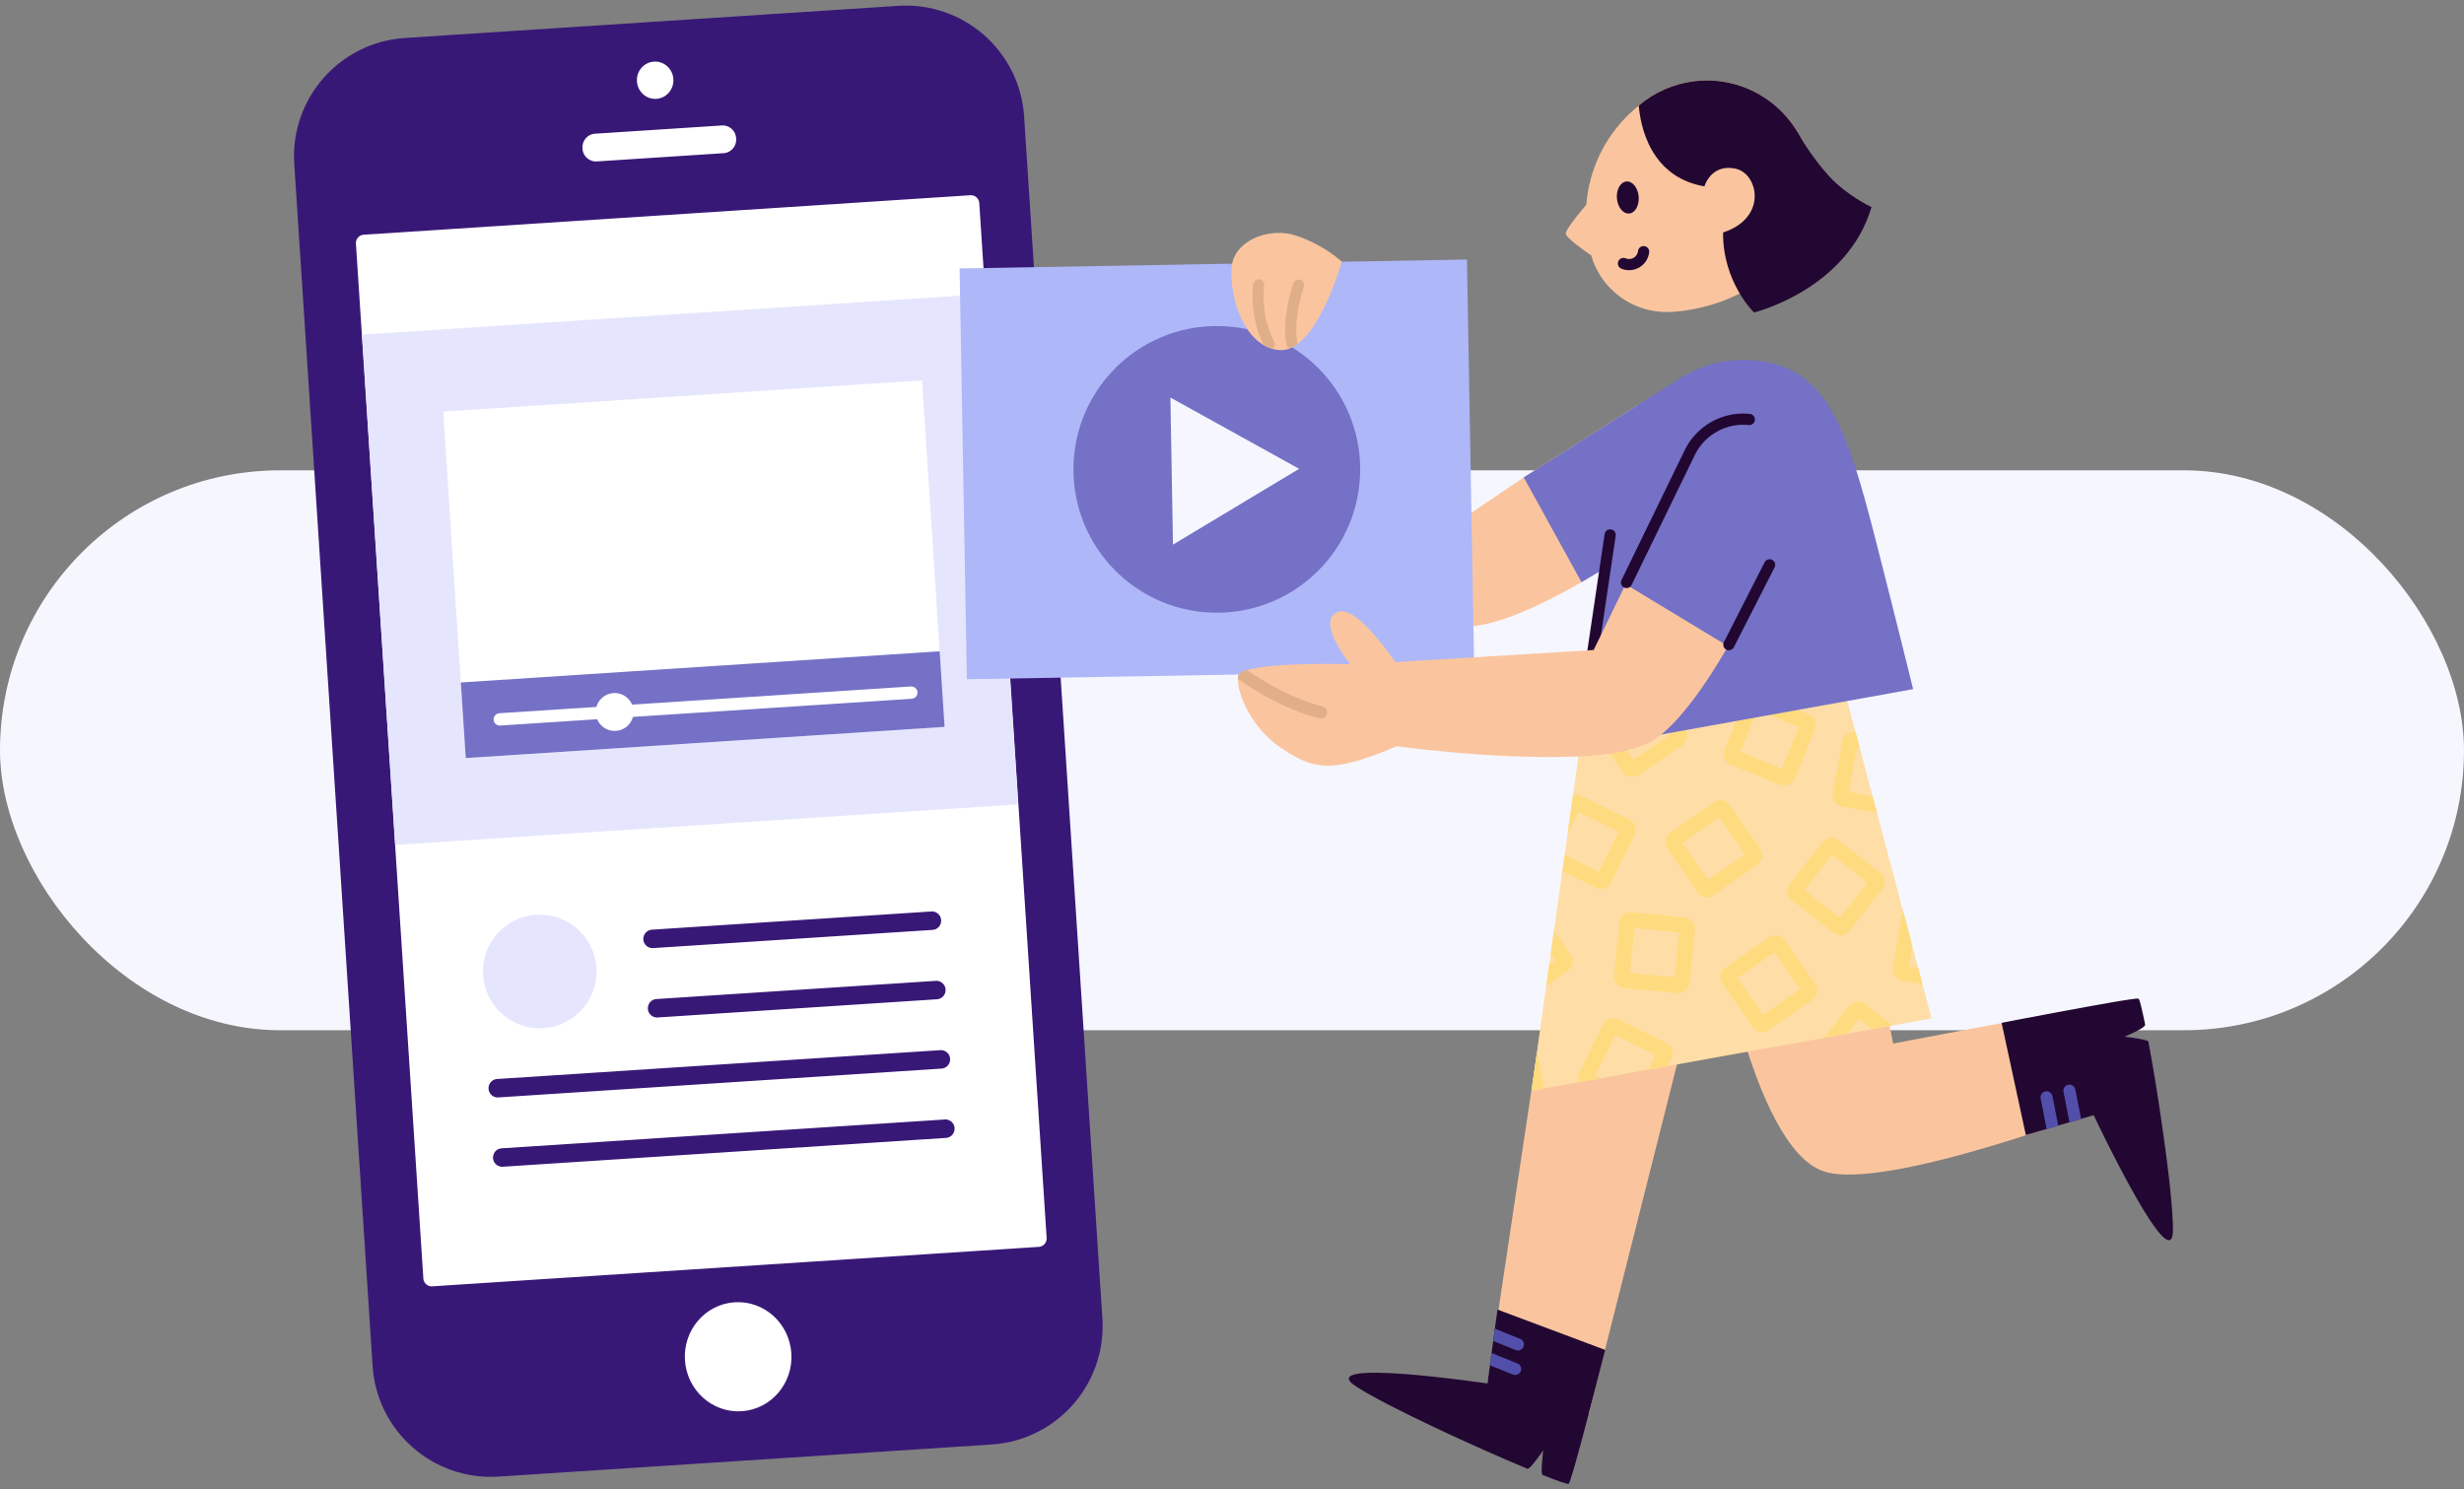
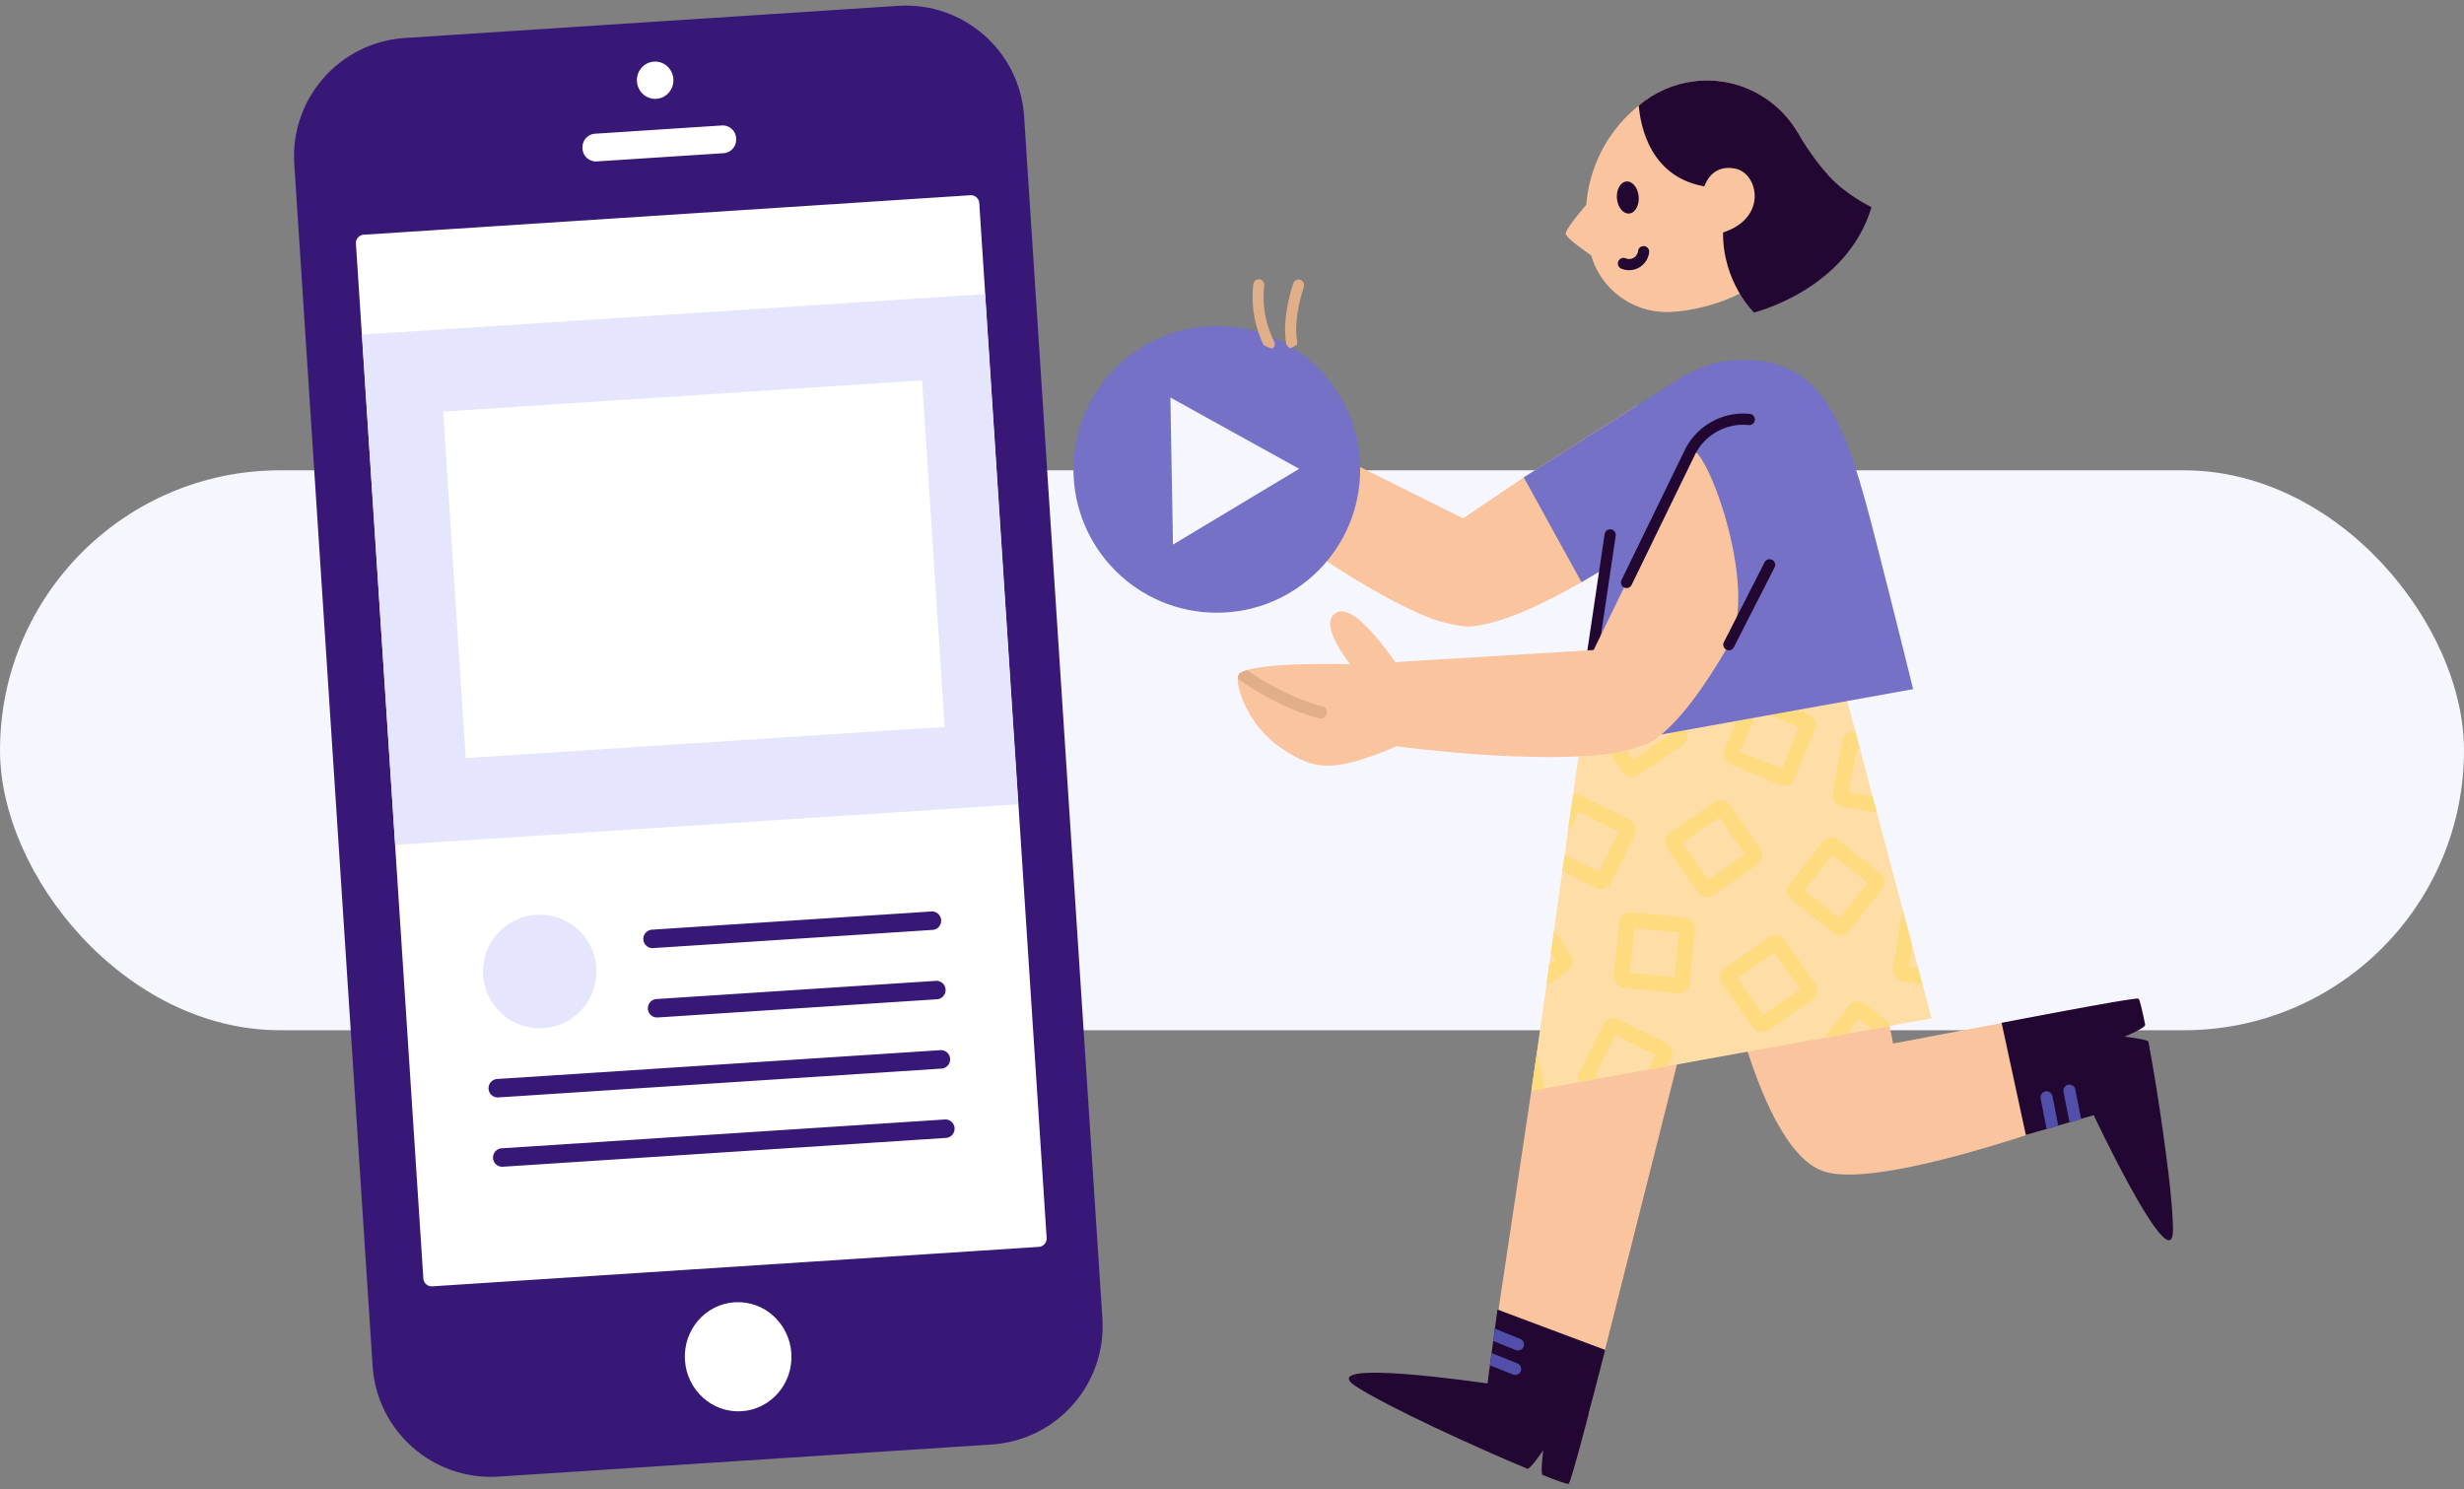
<svg xmlns="http://www.w3.org/2000/svg" fill="none" viewBox="0 0 440 266">
  <rect x="0" y="0" width="440" height="266" fill="#808080" stroke="none" />
  <g clip-path="url(#a)">
    <rect width="440" height="100" y="84" fill="#F6F6FF" rx="50" />
    <path fill="#381877" d="m177.17 257.98-88.25 5.75c-11.6.69-21.59-8.1-22.38-19.7l-14-214.86c-.69-11.58 8.07-21.56 19.65-22.38l88.25-5.75c11.6-.72 21.62 8.05 22.43 19.64l13.99 214.86c.72 11.62-8.08 21.65-19.69 22.44Z" />
    <path fill="#fff" d="M132.446 252.045c5.246-.341 9.217-4.974 8.867-10.347-.349-5.374-4.886-9.453-10.132-9.112-5.247.341-9.217 4.974-8.868 10.347.35 5.373 4.886 9.453 10.133 9.112ZM117.144 16.654c1.245-.081 2.187-1.188 2.104-2.472-.084-1.284-1.161-2.26-2.407-2.179-1.245.081-2.187 1.188-2.104 2.472.084 1.284 1.161 2.26 2.407 2.179Z" />
    <path fill="#fff" fill-rule="evenodd" d="M116.906 13.001c-.666.044-1.22.647-1.171 1.41.05.761.678 1.288 1.344 1.245.666-.044 1.221-.647 1.171-1.41-.05-.761-.678-1.288-1.344-1.245Zm-3.167 1.539c-.117-1.806 1.212-3.416 3.038-3.534 1.825-.12 3.351 1.305 3.469 3.11.117 1.807-1.212 3.417-3.037 3.535-1.825.12-3.352-1.305-3.47-3.111Z" clip-rule="evenodd" />
    <path fill="#fff" d="m129.2 27.36-22.61 1.47c-1.33.09-2.49-.92-2.57-2.26v-.12a2.41 2.41 0 0 1 2.25-2.57l22.61-1.47c1.33-.09 2.49.92 2.57 2.26v.12a2.41 2.41 0 0 1-2.25 2.57Zm56.32 195.33-108.33 7.05c-.82.05-1.53-.57-1.59-1.39L63.56 43.53c-.06-.83.56-1.55 1.39-1.61l108.33-7.05c.82-.05 1.53.57 1.59 1.39L186.9 221.1c.05.82-.57 1.53-1.39 1.59h.01Z" />
    <path fill="#E5E6FD" d="m70.53 150.9 111.29-7.24-5.93-91.14-111.25 7.24 5.93 91.14" />
    <path fill="#fff" d="m164.65 67.94-85.51 5.57 4.03 61.88 85.51-5.57-4.03-61.88Z" />
-     <path fill="#7471C6" d="m167.8 116.32-85.51 5.57.88 13.5 85.51-5.57-.88-13.5Z" />
    <path fill="#fff" d="M89.26 129.59c-.29 0-.57-.1-.78-.31-.21-.2-.33-.48-.34-.77 0-.29.1-.57.31-.79.21-.22.48-.33.77-.34l73.46-4.78c.14 0 .29.01.42.06.14.05.26.12.37.22.11.1.2.21.26.34.06.13.1.27.11.41 0 .14-.01.29-.06.43-.05.14-.12.26-.22.37-.1.11-.21.2-.34.26-.13.06-.27.1-.41.11l-73.45 4.78h-.09l-.01.01Z" />
    <path fill="#fff" d="M109.69 130.54c1.87.04 3.41-1.45 3.45-3.31a3.39 3.39 0 0 0-3.31-3.45 3.39 3.39 0 0 0-3.45 3.31 3.39 3.39 0 0 0 3.31 3.45Z" />
    <path fill="#381877" d="M116.49 169.33c-.43 0-.83-.18-1.13-.48-.3-.3-.48-.71-.48-1.13 0-.43.15-.84.44-1.15.29-.31.69-.5 1.11-.53l49.89-3.25c.43-.03.86.12 1.19.41.33.29.53.69.55 1.13.03.44-.12.86-.4 1.19-.28.33-.69.53-1.13.56l-49.89 3.25h-.15Zm.809 12.39a1.64 1.64 0 0 1-1.61-1.61c0-.42.15-.84.43-1.15.29-.31.68-.5 1.1-.53l49.89-3.25c.44-.03.86.12 1.19.41.33.29.53.69.55 1.13a1.644 1.644 0 0 1-1.53 1.75l-49.89 3.25h-.14.01ZM88.85 196a1.64 1.64 0 0 1-1.61-1.61c0-.42.14-.83.43-1.15.29-.31.68-.5 1.1-.53l79.149-5.15c.43-.03.86.12 1.19.41.33.29.53.69.55 1.13.03.43-.12.86-.4 1.19-.29.33-.69.53-1.13.56L88.979 196h-.14.01Zm.8 12.38a1.64 1.64 0 0 1-1.61-1.61c0-.42.15-.84.43-1.15.29-.31.68-.5 1.1-.53l79.15-5.15c.44-.03.86.12 1.19.41.33.29.53.69.55 1.13.02.44-.12.86-.4 1.19-.29.33-.69.53-1.13.56l-79.15 5.15h-.14.01Z" />
    <path fill="#E5E6FD" d="M96.18 183.65c5.599.11 10.239-4.34 10.349-9.94.11-5.6-4.34-10.24-9.94-10.35-5.6-.11-10.24 4.34-10.35 9.94-.11 5.6 4.34 10.24 9.94 10.35Z" />
    <path fill="#FAC59E" d="m265.62 247.08 14.91-99.51 48.37-7.35 9.16 46.16s19.42-3.7 32.39-6.1c6.37-1.18 6.23 17.27 6.23 17.27s-40.18 15.43-51.09 11.63c-12.94-4.51-19.36-45.91-19.36-45.91l-22.5 89.21-18.09-5.39-.02-.01Z" />
    <path fill="#220732" d="M387.98 218.03c-.02-.35-.04-.72-.06-1.11 0-.12-.01-.24-.02-.36-.03-.5-.07-1.03-.12-1.57 0-.11-.02-.23-.03-.34-.04-.45-.08-.92-.13-1.41-.02-.18-.03-.35-.05-.54-.05-.52-.11-1.05-.17-1.59l-.03-.28c-.07-.63-.15-1.28-.23-1.94-.02-.19-.05-.37-.07-.56-.06-.52-.13-1.04-.2-1.57-.02-.19-.05-.37-.07-.56-.09-.69-.18-1.38-.28-2.08-.01-.1-.03-.2-.04-.3-.08-.62-.17-1.23-.26-1.86l-.09-.61c-.08-.58-.17-1.16-.25-1.75l-.06-.43c-.11-.71-.21-1.42-.32-2.12-.03-.17-.05-.34-.08-.51-.09-.56-.17-1.12-.26-1.67-.03-.19-.06-.38-.09-.56-.11-.68-.22-1.35-.33-2.01 0-.02 0-.04-.01-.07-.11-.66-.22-1.31-.33-1.95-.03-.18-.06-.35-.09-.52-.09-.5-.17-.99-.26-1.47-.03-.15-.05-.31-.08-.45-.11-.59-.21-1.17-.31-1.72 0-.03-.01-.06-.02-.09-.08-.38-4.26-.88-4.26-.88s3.79-1.55 3.68-2.15c-.01-.07-.03-.15-.04-.22a6.49 6.49 0 0 0-.1-.47c-.04-.18-.07-.36-.11-.53l-.09-.42c-.04-.17-.07-.32-.11-.48-.03-.12-.05-.24-.08-.36-.03-.15-.07-.28-.1-.42-.02-.1-.05-.2-.07-.29-.03-.13-.06-.24-.09-.35-.02-.08-.04-.17-.06-.24-.03-.1-.06-.19-.08-.27-.02-.06-.04-.12-.05-.17-.03-.08-.05-.14-.08-.2a.793.793 0 0 0-.04-.09.305.305 0 0 0-.09-.13c-.02 0-.07-.01-.14-.01h-.05c-.08 0-.17 0-.29.02h-.01c-.12.01-.27.03-.43.05-.04 0-.08.01-.13.02-.17.02-.36.05-.57.08h-.02c-.21.03-.44.07-.68.1-.06 0-.12.02-.19.03-.25.04-.51.08-.79.13-.03 0-.05 0-.08.01-.26.04-.54.09-.83.14-.08.01-.17.03-.25.04-.31.05-.63.11-.96.17-.05 0-.1.02-.15.03-.32.06-.64.11-.97.17-.08.01-.16.03-.24.04-.38.07-.77.14-1.16.21h-.04c-.37.07-.76.14-1.15.21-.12.02-.24.04-.36.07-.38.07-.76.14-1.15.21l-.3.06c-.37.07-.73.14-1.11.2-.09.02-.18.03-.27.05-.45.08-.9.17-1.35.25-.04 0-.07.01-.11.02-.4.07-.8.15-1.19.22-.14.03-.28.05-.41.08-.92.17-1.84.35-2.75.52-.07.01-.15.03-.22.04l-1.4.27h-.05c-.46.09-.91.17-1.35.26l-.18.03c-.43.08-.86.17-1.29.25-.08.02-.17.03-.25.05-.39.07-.77.15-1.15.22-.04 0-.08.02-.12.02l-.3.06 4.33 20.04 12.12-3.55s14.18 30.06 14.15 20.42c0-.37-.01-.79-.03-1.23 0-.12-.01-.25-.02-.38v.05Z" />
    <path fill="#524FAA" d="M366.51 195.77c-.11-.58-.68-.96-1.26-.85-.58.11-.96.68-.85 1.26l1.08 5.5 2.07-.61-1.04-5.31v.01Zm4.08-1.19c-.11-.58-.68-.96-1.26-.85-.58.11-.96.68-.85 1.26l1.08 5.5 2.07-.61-1.04-5.31v.01Z" />
    <path fill="#220732" d="M286.64 241.1c-2.36 9.27-6.07 23.62-6.52 23.9-.22.11-1.98-.5-4.65-1.57-.43-.17.11-4.41.11-4.41s-2.37 3.49-2.84 3.3c-9.36-3.9-24.93-11.05-30.54-14.67-8.09-5.24 23.41-.56 23.41-.56l1.8-13.2" />
    <path fill="#524FAA" d="m271.459 239.13-4.51-1.82-.3 2.19 4.01 1.62c.55.22 1.18-.04 1.4-.59.22-.55-.04-1.17-.59-1.4h-.01Zm-.499 4.38-4.6-1.86-.3 2.19 4.1 1.65c.55.22 1.18-.04 1.4-.59.22-.55-.04-1.17-.59-1.4l-.01.01Z" />
    <path fill="#FAC59E" d="m292.13 72.54-20.02 12.71-10.82 7.32-32.34-16.11-6.66 13.47s19.92 15.43 33.44 20.59c.83.32 4.94 1.52 6.92 1.36 5.32-.43 12.64-3.8 19.77-7.91 10.55-6.07 13.3-33.83 9.71-31.44v.01Z" />
    <path fill="#7471C6" d="M282.41 103.98c10.55-6.07 26.96-16.81 29.72-18.93.21-.15-5.84 2.75-5.65 2.59.07-.06 6.38-3.16 6.38-3.16l-6.26 3.06c.64-.55 7.48-4.22 8-4.94 3.44-4.78 2.35-11.44-2.42-14.87-3.71-2.67-8.54-2.6-12.13-.21L272.1 85.26l10.31 18.72Z" />
-     <path fill="#AEB7F8" d="M261.956 46.352 171.36 47.95l1.294 73.369 90.596-1.597-1.294-73.369Z" />
    <path fill="#7471C6" d="M217.289 109.43c14.139 0 25.6-11.462 25.6-25.6 0-14.138-11.461-25.6-25.6-25.6-14.138 0-25.6 11.462-25.6 25.6 0 14.139 11.462 25.6 25.6 25.6Z" />
    <path fill="#F6F6FF" d="M231.99 83.73 209 71l.46 26.27 22.53-13.54Z" />
    <path fill="#FFDDA7" d="m328.529 120.12-45.06 3.54-9.98 71.15 71.43-12.93-16.39-61.76Z" />
    <path fill="#FFDB7F" d="M291.38 162.93c-1.11-.11-2.11.71-2.22 1.82l-.93 9.47c-.05.54.11 1.07.45 1.49.23.28.52.49.86.61.17.06.34.1.51.12l9.47.93c.54.05 1.07-.11 1.49-.45.42-.34.68-.83.73-1.37l.93-9.47c.11-1.11-.71-2.1-1.82-2.22l-9.47-.93Zm7.67 11.6-7.98-.78.78-7.98 7.98.78-.78 7.98Zm9.549-38.21c.14.11.3.19.46.26l8.82 3.57c.5.2 1.05.2 1.55-.01.5-.21.89-.6 1.09-1.11l3.57-8.82c.42-1.04-.08-2.22-1.12-2.64l-8.82-3.57c-1.04-.42-2.22.08-2.64 1.12l-3.57 8.82c-.2.5-.2 1.05.01 1.55.14.33.36.62.65.83Zm5.2-9.47 7.43 3.01-3.01 7.43-7.43-3.01 3.01-7.43Zm2.07 40.54-7.81 5.44c-.92.64-1.14 1.91-.5 2.82l5.44 7.81c.31.44.77.74 1.31.84a2.079 2.079 0 0 0 1.52-.33l7.81-5.44c.44-.31.74-.77.84-1.31.1-.53-.02-1.07-.33-1.52l-5.44-7.81c-.64-.92-1.9-1.14-2.82-.5h-.02Zm-1.02 13.87-4.58-6.58 6.58-4.58 4.58 6.58-6.58 4.58Zm-25.09-43.39c.63.92 1.89 1.17 2.82.54l7.87-5.34c.45-.3.75-.76.85-1.3.07-.35.04-.71-.08-1.05-.06-.17-.14-.33-.24-.47l-5.34-7.87c-.3-.45-.76-.75-1.3-.85-.53-.1-1.07 0-1.52.31l-7.88 5.34c-.93.63-1.17 1.89-.54 2.82l5.34 7.88.02-.01Zm4.01-13.32 4.5 6.64-6.64 4.5-4.5-6.64 6.64-4.5Zm3.961 26.99 5.44 7.81c.31.44.77.74 1.31.84a2.079 2.079 0 0 0 1.52-.33l7.81-5.44c.44-.31.74-.77.84-1.31.1-.53-.02-1.07-.33-1.52l-5.44-7.81c-.64-.92-1.9-1.14-2.82-.5l-7.81 5.44c-.92.64-1.14 1.91-.5 2.82h-.02Zm9.29-5.56 4.58 6.58-6.58 4.58-4.58-6.58 6.58-4.58Zm12.899 14.74 7.48 5.88c.43.33.96.48 1.5.42a2.052 2.052 0 0 0 1.36-.76l5.88-7.48c.33-.43.48-.96.42-1.5a1.96 1.96 0 0 0-.76-1.35l-7.48-5.88c-.88-.69-2.15-.54-2.85.34l-5.88 7.48c-.69.88-.54 2.16.34 2.85h-.01Zm7.26-8.03 6.31 4.95-4.95 6.31-6.31-4.95 4.95-6.31Zm-45.29-7.7 7.19 3.55-3.55 7.19-6.14-3.03-.41 2.9 5.99 2.95c.49.24 1.04.28 1.55.1.34-.11.64-.32.88-.58.12-.13.22-.28.29-.44l4.21-8.53c.24-.49.28-1.04.1-1.55-.17-.51-.539-.93-1.019-1.17l-8.541-4.21a1.978 1.978 0 0 0-1.559-.09l-.97 6.92 1.97-4 .009-.01Zm-8.4 49.82 2.32-.42-1.34-6.62-.98 7.04Zm53.79-53.15c-.21 1.1.52 2.16 1.62 2.37l6.29 1.18-.79-2.97-4.25-.8 1.48-7.88.49.09-.79-2.97c-1.07-.16-2.09.55-2.3 1.63l-1.76 9.35h.01Zm-46.45 30.4c.1-.53-.02-1.07-.33-1.52l-3-4.31-.57 4.05.86 1.24-1.15.8-.53 3.75 3.87-2.7c.44-.31.74-.77.84-1.31h.01Zm52.24 7.24c-.88-.69-2.15-.54-2.85.34l-4.48 5.7 4.12-.75 2.08-2.65 2.35 1.85 3.65-.66-4.88-3.83h.01Zm-35.33 11.12.71-1.44c.24-.49.28-1.04.1-1.55a2.03 2.03 0 0 0-1.02-1.17l-8.54-4.21c-1-.49-2.22-.08-2.72.92l-4.21 8.54c-.28.57-.26 1.21-.01 1.75l3.84-.69-1.01-.5 3.55-7.19 7.19 3.55-1.29 2.61 3.4-.62h.01Zm41.97-15.2 3.6.59-.78-2.94-1.63-.27.59-3.65-1.64-6.2c-.14.22-.24.47-.28.74l-1.53 9.39c-.18 1.1.57 2.15 1.68 2.33l-.01.01Z" />
    <path fill="#7471C6" d="M281.89 133.85s4.88-34.33 6.48-43.48c3.23-18.35 12.15-27.09 25-26 12.88 1.09 16.48 12.28 21.52 31.88 3.53 13.77 6.74 26.83 6.74 26.83l-59.74 10.76v.01Z" />
    <path fill="#220732" fill-rule="evenodd" d="M287.676 94.55a1 1 0 0 1 .843 1.137l-4.17 28.1a1 1 0 0 1-1.979-.294l4.17-28.1a1 1 0 0 1 1.136-.842Z" clip-rule="evenodd" />
    <path fill="#FAC59E" d="M323.47 30.9c-1.25-10.3-10.61-17.63-20.9-16.39-3.67.44-7.12 1.96-9.93 4.36a25.162 25.162 0 0 0-9.37 17.7c-.08.09-3.69 4.29-3.67 5.13.03.84 3.98 3.5 4.58 3.94.03.26.14.52.24.77l.02.13c2.1 5.68 7.59 9.37 13.64 9.18 0 0 15.64-.1 23.06-13.17 2.02-3.53 2.84-7.62 2.34-11.66l-.01.01Z" />
    <path fill="#220732" d="M290.92 38.132c1.073-.09 1.835-1.444 1.703-3.023-.133-1.58-1.111-2.787-2.184-2.697-1.073.09-1.835 1.444-1.703 3.023.133 1.58 1.11 2.787 2.184 2.697Z" />
    <path fill="#fff" d="M293.5 44.95a2.614 2.614 0 0 1-2.89 2.29c-.24-.03-.47-.09-.7-.18" />
    <path fill="#220732" fill-rule="evenodd" d="M293.617 43.957a.999.999 0 0 1 .875 1.111 3.614 3.614 0 0 1-3.994 3.166l-.013-.002a3.886 3.886 0 0 1-.94-.24 1 1 0 0 1 .729-1.863c.155.06.303.099.453.118a1.613 1.613 0 0 0 1.779-1.415 1 1 0 0 1 1.111-.875Z" clip-rule="evenodd" />
    <path fill="#220732" d="M302.56 14.51c-3.66.44-7.11 1.96-9.92 4.34.25 3.25 1.88 13.22 12.49 14.55 9.14 1.14 3.83 7.61 3.83 7.61-1.09 2.58 1.39 8.42 5.02 8.71.06 0 .79.06.85.06 0 0 4.39-3.03 7.1-8.83.04-.1.08-.19.12-.29.13-.3.26-.6.38-.91.51-1.37.85-2.79 1.03-4.24 0-.05.01-.1.02-.15.06-.48.09-.96.11-1.44.04-1 0-2.02-.13-3.02-1.25-10.3-10.61-17.63-20.9-16.39Z" />
    <path fill="#220732" d="M307.69 41.51c-.08 8.92 5.53 14.3 5.53 14.3s16.58-4.04 20.98-18.82c0 0-4.38-2.04-7.57-5.51-3.19-3.47-5.63-7.79-5.63-7.79l-15.04-2.71-1.88 11.86s6.02 1.82 3.6 8.67" />
    <path fill="#FAC59E" d="M304.199 33.82s.94-4.62 5.65-3.71c4.31.83 6.03 9.48-3.21 11.7M301.75 80.8l-11.46 23.55-5.71 11.74-36.07 2.2.96 15s24.96 3.42 39.26 1.14c.88-.14 5.04-1.16 6.67-2.28 4.4-3.03 9.05-9.6 13.18-16.72 6.11-10.53-4.91-38.49-6.83-34.62v-.01Z" />
-     <path fill="#7471C6" d="M308.58 115.42c6.11-10.53 11.07-22.26 12.4-25.47.11-.23.2-.47.29-.71.04-.09.06-.14.06-.14.28-.79.48-1.62.57-2.5.59-5.86-3.67-11.08-9.53-11.68-4.54-.46-8.7 2.01-10.61 5.88l-11.46 23.55 18.29 11.07h-.01Z" />
    <path fill="#220732" fill-rule="evenodd" d="M300.862 80.357c2.089-4.23 6.639-6.935 11.608-6.432a1 1 0 1 1-.202 1.99c-4.109-.416-7.879 1.818-9.611 5.325l-3.785 7.78c-2.204 4.53-5.029 10.337-7.513 15.447a1 1 0 1 1-1.799-.874l7.514-15.448 3.786-7.782.899.437-.899-.437.002-.006Zm15.592 19.633a1 1 0 0 1 .436 1.344l-7.26 14.23a1 1 0 1 1-1.781-.908l7.26-14.23a1 1 0 0 1 1.345-.437Z" clip-rule="evenodd" />
    <path fill="#FAC59E" d="M249.57 133.22c-12.18 5.16-15.25 4.35-21.89-.41-5.37-4.33-7.34-10.96-6.42-12.45 2.49-2.27 19.85-1.73 19.85-1.73s-5.31-6.54-2.98-8.84c2.15-2.12 5.99 1.37 11.05 8.47l.39 14.96Z" />
    <path fill="#E0AE88" d="M221.26 120.36c.29-.26.79-.49 1.42-.68 7.42 5.14 13.35 6.44 13.42 6.46.6.12.98.71.85 1.3-.1.49-.52.84-1 .88-.1 0-.2 0-.3-.02-.29-.06-6.63-1.43-14.6-7.06.02-.37.08-.67.21-.87v-.01Z" />
-     <path fill="#FAC59E" d="M239.61 46.74s-4.55 16.25-11.1 15.79c-6.15-.43-8.92-9.12-8.6-14.61.28-4.74 6.13-7.2 10.86-6.04 3.27.97 6.28 2.62 8.86 4.86h-.02Z" />
    <path fill="#E0AE88" d="M225.319 50.05c.31.2.49.57.45.95-.4 3.44.21 6.91 1.77 10 .24.46.06 1-.36 1.27-.55-.16-1.07-.38-1.55-.67-1.61-3.37-2.26-7.1-1.83-10.83.07-.55.56-.94 1.1-.88.15.02.29.07.42.15v.01Zm6.9-.07c.08.02.15.06.21.1.38.25.55.74.4 1.18-.01.05-1.95 5.54-1.18 9.78.03.17 0 .33-.05.49-.37.27-.76.49-1.15.65-.37-.09-.68-.39-.76-.79-.86-4.75 1.19-10.56 1.27-10.8a.99.99 0 0 1 1.27-.6l-.01-.01Z" />
  </g>
  <defs>
    <clipPath id="a">
      <path fill="#fff" d="M0 0h440v266H0z" />
    </clipPath>
  </defs>
</svg>